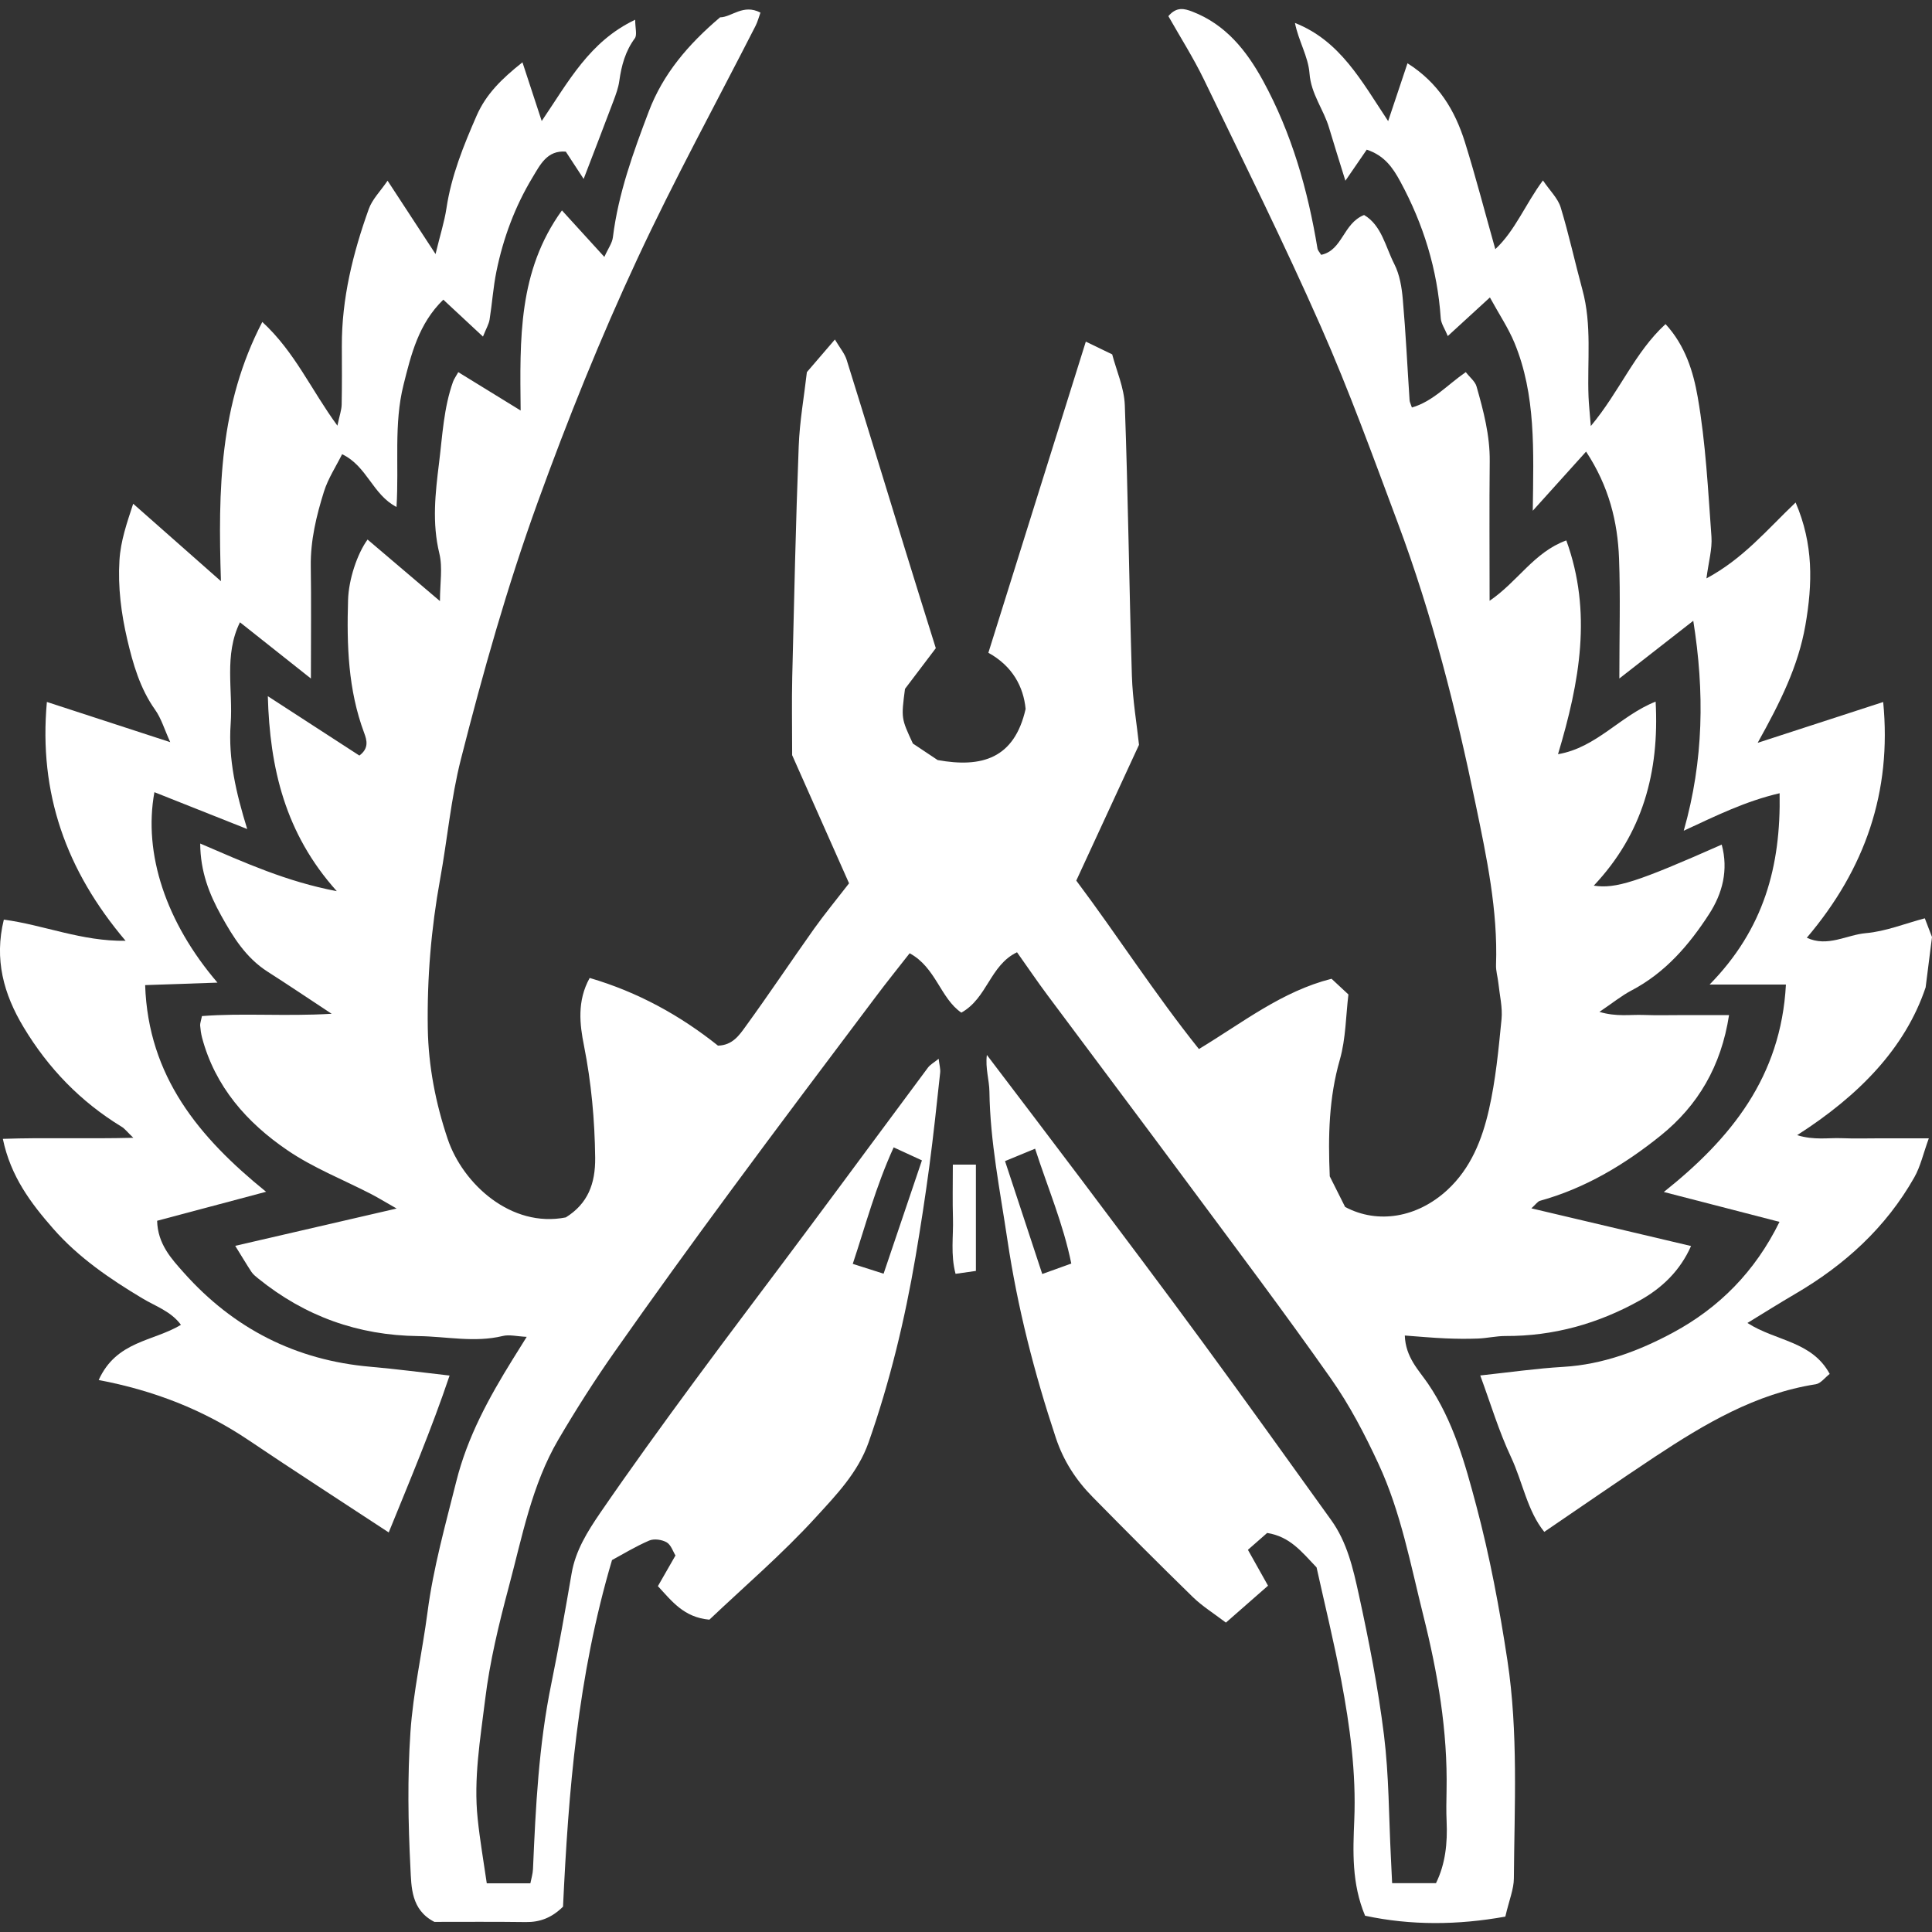
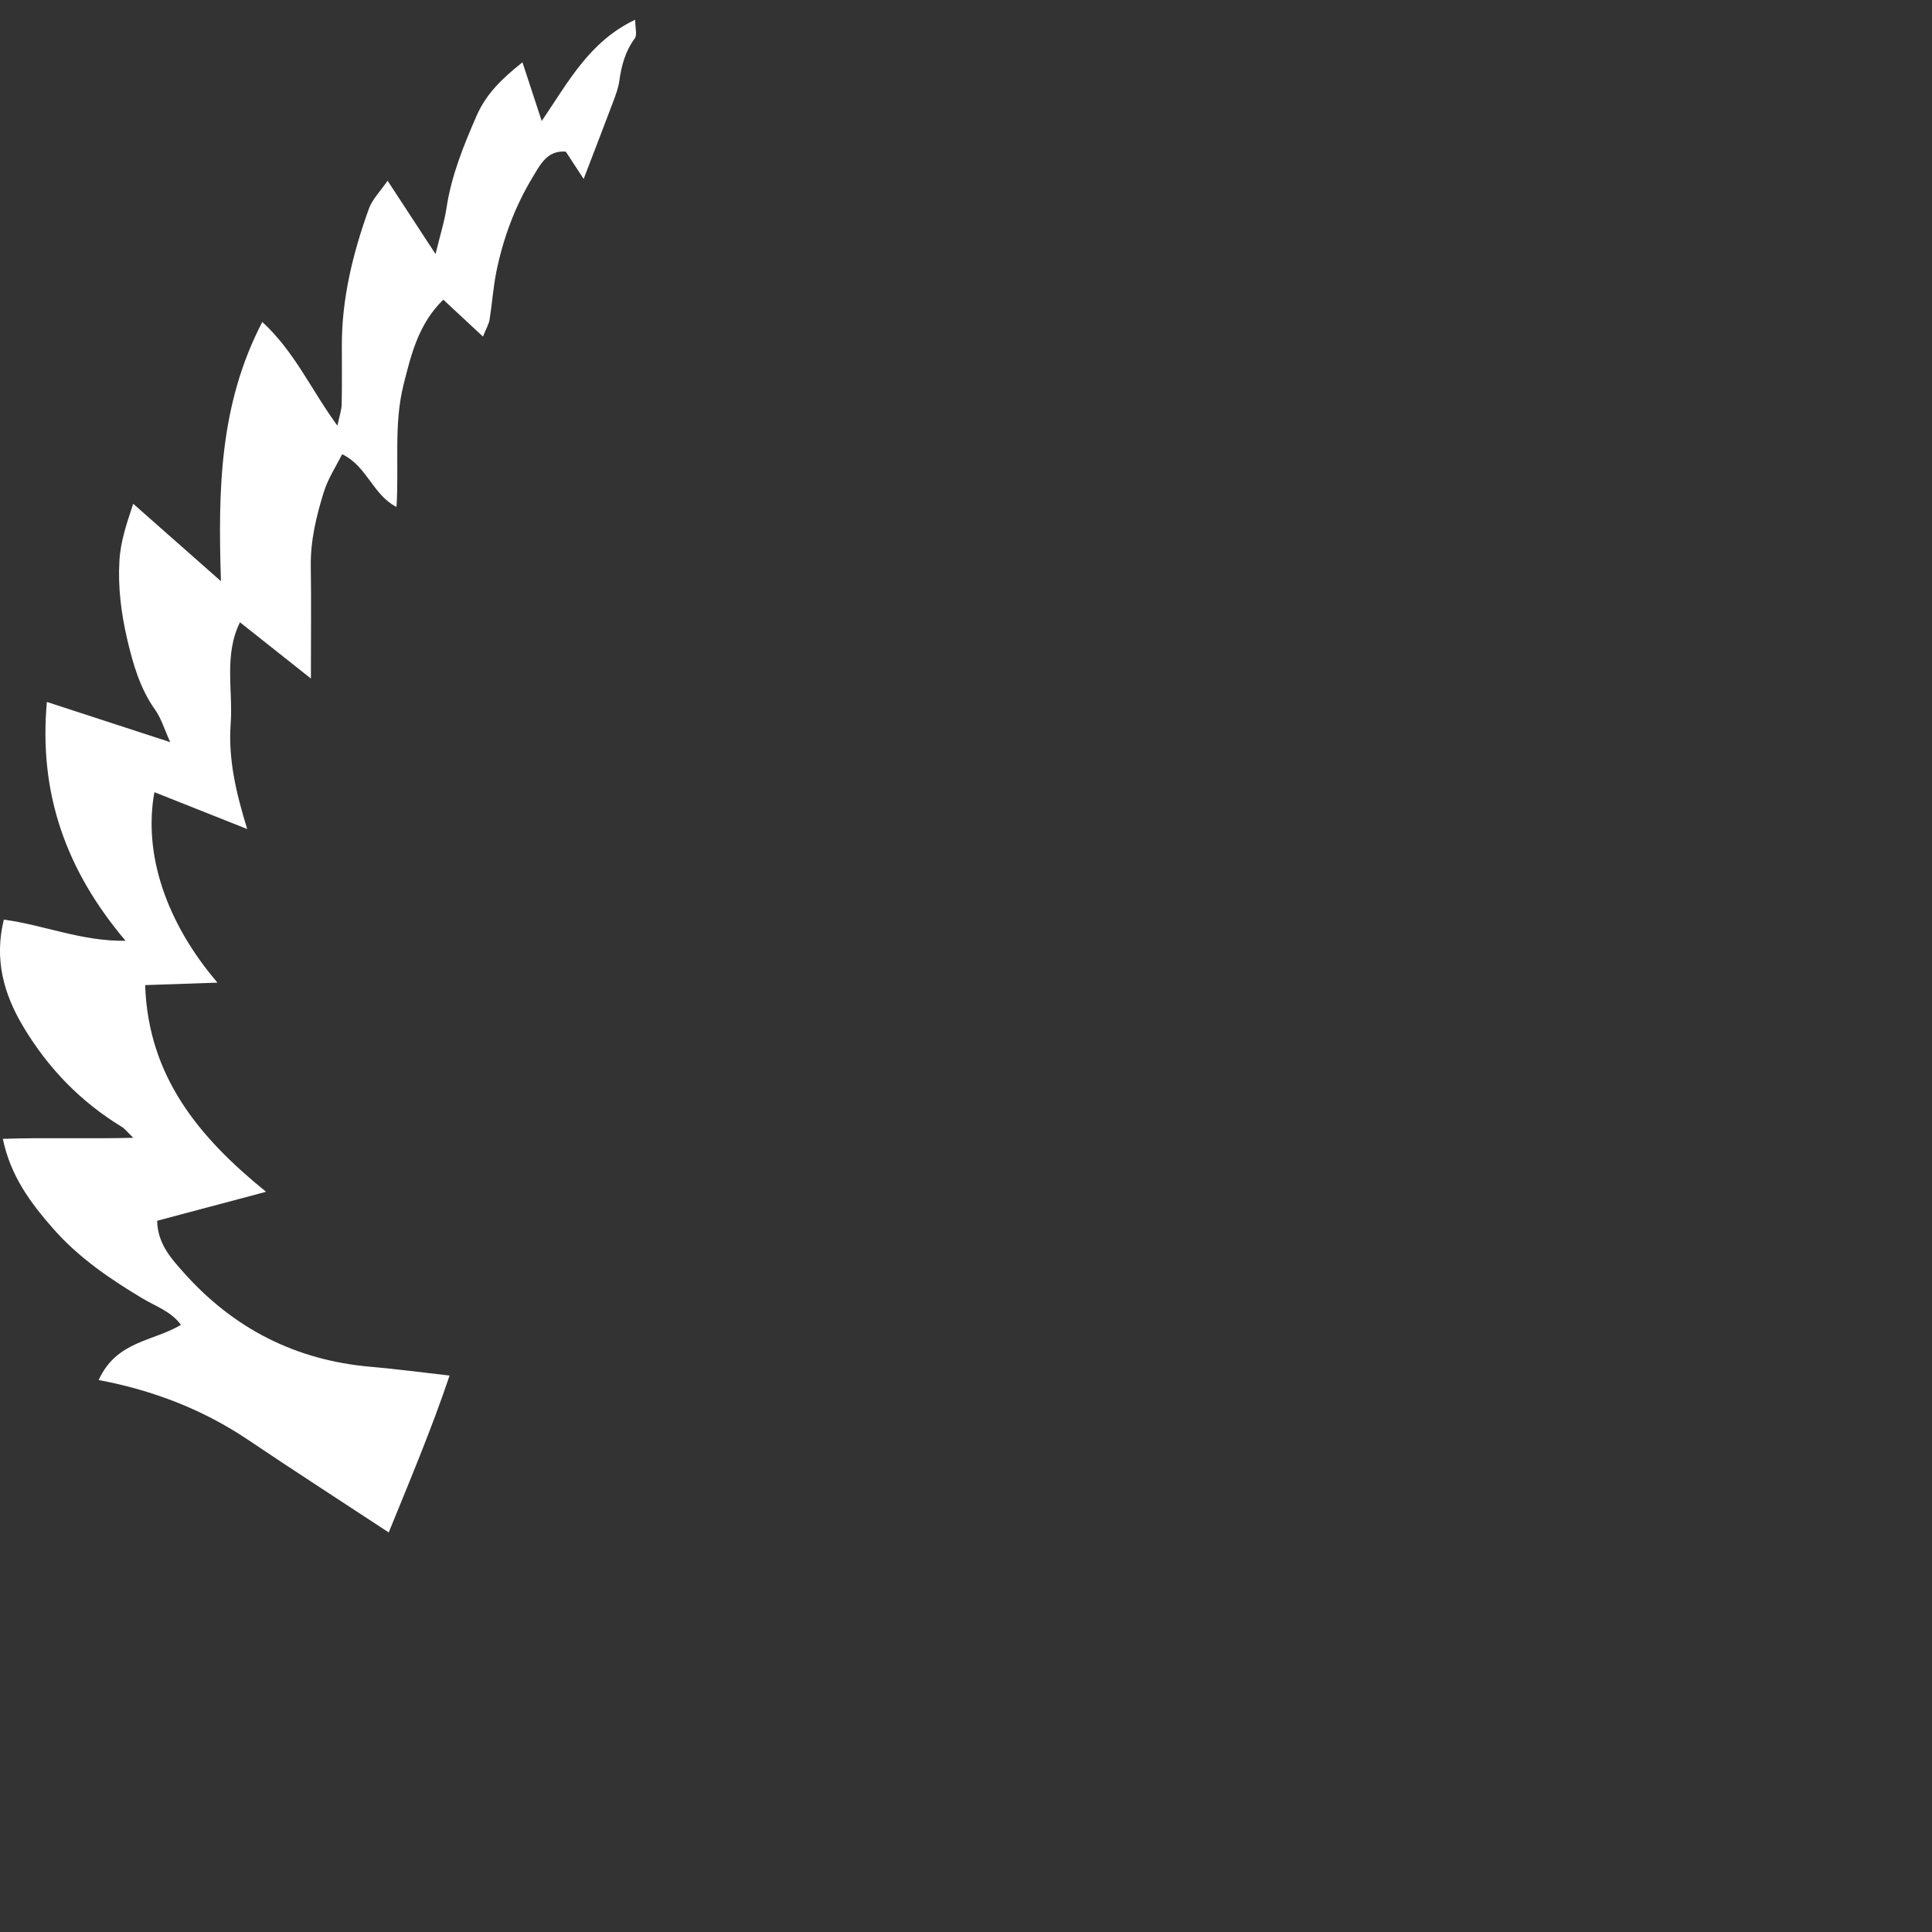
<svg xmlns="http://www.w3.org/2000/svg" version="1.1" id="Layer_1" x="0px" y="0px" width="64px" height="64px" viewBox="0 0 64 64" style="enable-background:new 0 0 64 64;" xml:space="preserve">
  <rect x="0" y="0" width="64" height="64" fill="#333333" stroke="none" />
  <g>
-     <path style="fill-rule:evenodd;clip-rule:evenodd;fill:#FFFFFF;" d="M49.866,63.49c-1.567,0.283-3.126,0.297-4.646-0.029   c-0.447-1.072-0.401-2.127-0.358-3.168c0.065-1.566-0.142-3.102-0.431-4.629c-0.244-1.287-0.557-2.559-0.818-3.742   c-0.5-0.525-0.881-1.02-1.637-1.141c-0.174,0.152-0.392,0.344-0.637,0.559c0.225,0.402,0.42,0.75,0.666,1.188   c-0.436,0.381-0.883,0.773-1.395,1.223c-0.413-0.314-0.785-0.545-1.091-0.842c-1.122-1.094-2.228-2.205-3.327-3.322   c-0.55-0.559-0.963-1.193-1.217-1.959c-0.713-2.145-1.27-4.318-1.604-6.559c-0.243-1.633-0.572-3.248-0.595-4.906   c-0.005-0.389-0.14-0.775-0.085-1.217c1.049,1.383,2.102,2.762,3.144,4.148c1.338,1.781,2.679,3.559,3.995,5.355   c1.438,1.959,2.852,3.938,4.27,5.91c0.527,0.734,0.725,1.607,0.911,2.457c0.337,1.541,0.641,3.096,0.835,4.66   c0.166,1.34,0.16,2.699,0.229,4.051c0.014,0.266,0.025,0.533,0.041,0.855c0.51,0,0.972,0,1.453,0   c0.313-0.637,0.384-1.33,0.352-2.045c-0.016-0.34-0.008-0.682-0.002-1.021c0.039-1.971-0.291-3.889-0.768-5.793   c-0.426-1.699-0.744-3.432-1.486-5.029c-0.453-0.977-0.958-1.947-1.575-2.824c-1.534-2.182-3.14-4.313-4.728-6.455   c-1.547-2.088-3.111-4.164-4.662-6.248c-0.34-0.455-0.658-0.928-1.01-1.422c-0.898,0.43-0.979,1.516-1.844,2   c-0.695-0.475-0.841-1.496-1.713-1.967c-0.373,0.479-0.766,0.963-1.139,1.463c-1.602,2.131-3.208,4.26-4.789,6.406   c-1.303,1.766-2.59,3.545-3.85,5.34c-0.659,0.939-1.277,1.91-1.857,2.898c-0.884,1.508-1.199,3.221-1.643,4.879   c-0.328,1.23-0.632,2.48-0.785,3.742c-0.16,1.305-0.387,2.619-0.246,3.945c0.072,0.697,0.193,1.391,0.301,2.137   c0.461,0,0.924,0,1.444,0c0.03-0.156,0.08-0.313,0.087-0.471c0.088-2.057,0.19-4.107,0.605-6.131   c0.248-1.219,0.465-2.443,0.675-3.668c0.13-0.756,0.528-1.387,0.94-1.992c1.012-1.475,2.063-2.924,3.124-4.365   c1.261-1.713,2.55-3.404,3.819-5.111c1.311-1.758,2.61-3.525,3.92-5.283c0.076-0.102,0.2-0.168,0.355-0.293   c0.023,0.199,0.064,0.334,0.05,0.461c-0.112,1.037-0.222,2.072-0.359,3.105c-0.134,0.998-0.287,1.996-0.456,2.99   c-0.357,2.092-0.851,4.148-1.557,6.154c-0.352,0.998-1.072,1.74-1.744,2.475c-1.115,1.223-2.381,2.305-3.529,3.395   c-0.848-0.078-1.236-0.607-1.705-1.111c0.184-0.322,0.365-0.637,0.582-1.016c-0.082-0.131-0.147-0.352-0.293-0.436   c-0.156-0.09-0.42-0.127-0.58-0.057c-0.46,0.199-0.891,0.463-1.229,0.645c-1.143,3.857-1.445,7.682-1.623,11.482   c-0.375,0.369-0.765,0.516-1.233,0.51c-1.021-0.014-2.043-0.006-3.028-0.006c-0.777-0.398-0.762-1.156-0.794-1.787   c-0.076-1.494-0.101-3.002,0-4.494c0.09-1.336,0.392-2.654,0.567-3.986c0.193-1.473,0.594-2.893,0.953-4.328   c0.371-1.477,1.078-2.766,1.863-4.033c0.139-0.223,0.277-0.445,0.469-0.752c-0.332-0.016-0.576-0.082-0.792-0.029   c-0.937,0.227-1.862,0.016-2.794,0.004c-2.004-0.023-3.764-0.658-5.313-1.912c-0.078-0.064-0.162-0.129-0.217-0.211   c-0.164-0.25-0.316-0.506-0.54-0.867c1.759-0.406,3.44-0.795,5.347-1.236c-0.408-0.232-0.619-0.363-0.84-0.477   c-0.932-0.482-1.924-0.869-2.783-1.457c-1.338-0.912-2.393-2.104-2.824-3.732c-0.033-0.129-0.051-0.264-0.062-0.396   c-0.005-0.066,0.023-0.133,0.06-0.313c1.344-0.107,2.73,0.016,4.297-0.076c-0.809-0.533-1.461-0.973-2.124-1.396   c-0.714-0.457-1.142-1.145-1.537-1.859c-0.393-0.709-0.688-1.451-0.694-2.385c1.472,0.633,2.863,1.264,4.525,1.578   c-1.72-1.916-2.219-4.09-2.285-6.459c1.064,0.691,2.051,1.33,3.033,1.967c0.32-0.24,0.252-0.502,0.157-0.754   c-0.532-1.426-0.577-2.908-0.532-4.4c0.02-0.676,0.298-1.52,0.646-2.002c0.77,0.654,1.537,1.307,2.398,2.039   c0-0.588,0.094-1.107-0.02-1.578c-0.246-1.016-0.135-1.99-0.009-3.006c0.112-0.906,0.153-1.813,0.462-2.682   c0.031-0.088,0.09-0.166,0.174-0.318c0.666,0.41,1.309,0.805,2.066,1.271c-0.025-2.369-0.088-4.615,1.368-6.629   c0.472,0.518,0.892,0.979,1.405,1.541c0.123-0.277,0.26-0.457,0.283-0.652c0.18-1.453,0.676-2.816,1.19-4.17   c0.468-1.234,1.301-2.217,2.361-3.115c0.382-0.002,0.765-0.457,1.337-0.156c-0.055,0.148-0.092,0.301-0.162,0.438   c-1.311,2.57-2.699,5.104-3.916,7.719c-1.227,2.631-2.31,5.326-3.301,8.063c-1.012,2.797-1.815,5.645-2.545,8.516   c-0.33,1.299-0.447,2.648-0.688,3.971c-0.297,1.635-0.434,3.277-0.408,4.939c0.021,1.262,0.262,2.486,0.659,3.666   c0.503,1.492,2.106,2.957,3.913,2.598c0.727-0.453,0.982-1.113,0.973-1.977c-0.015-1.254-0.127-2.482-0.372-3.719   c-0.138-0.689-0.235-1.471,0.19-2.236c1.606,0.471,3.002,1.246,4.25,2.242c0.484-0.012,0.709-0.35,0.918-0.639   c0.773-1.064,1.504-2.16,2.266-3.234c0.352-0.492,0.738-0.961,1.158-1.504c-0.648-1.459-1.305-2.939-1.885-4.246   c0-0.979-0.016-1.787,0.003-2.594c0.062-2.545,0.116-5.09,0.214-7.631c0.031-0.84,0.182-1.674,0.271-2.463   c0.295-0.342,0.578-0.674,0.928-1.08c0.17,0.285,0.324,0.465,0.389,0.672c0.654,2.092,1.29,4.189,1.936,6.283   c0.346,1.127,0.701,2.254,1.018,3.27c-0.33,0.436-0.633,0.834-1.021,1.348c-0.127,0.975-0.127,0.975,0.262,1.811   c0.283,0.189,0.591,0.395,0.82,0.547c1.465,0.264,2.541-0.049,2.914-1.693c-0.07-0.73-0.43-1.418-1.234-1.861   c1.078-3.443,2.144-6.844,3.228-10.307c0.288,0.139,0.525,0.254,0.874,0.422c0.136,0.525,0.396,1.102,0.418,1.686   c0.109,2.986,0.143,5.975,0.234,8.959c0.025,0.805,0.164,1.605,0.236,2.289c-0.727,1.574-1.394,3.018-2.078,4.498   c1.363,1.818,2.594,3.744,4.063,5.58c1.467-0.887,2.749-1.912,4.393-2.328c0.151,0.141,0.322,0.299,0.559,0.52   c-0.086,0.701-0.084,1.457-0.283,2.156c-0.363,1.262-0.393,2.533-0.335,3.869c0.161,0.322,0.344,0.686,0.509,1.014   c1.086,0.578,2.39,0.352,3.38-0.557c0.785-0.721,1.159-1.678,1.384-2.666c0.223-0.98,0.318-1.992,0.417-2.994   c0.038-0.395-0.063-0.803-0.105-1.203c-0.021-0.201-0.085-0.402-0.077-0.6c0.063-1.805-0.311-3.566-0.672-5.305   c-0.654-3.164-1.447-6.301-2.582-9.336c-0.816-2.182-1.609-4.377-2.55-6.506c-1.218-2.76-2.562-5.465-3.874-8.184   c-0.352-0.725-0.787-1.408-1.176-2.096c0.272-0.322,0.531-0.25,0.785-0.154c1.111,0.426,1.801,1.291,2.35,2.293   c0.95,1.74,1.484,3.615,1.805,5.561c0.01,0.061,0.064,0.113,0.121,0.207c0.713-0.15,0.721-1.041,1.422-1.32   c0.582,0.342,0.708,1.053,1.002,1.627c0.178,0.35,0.247,0.773,0.281,1.172c0.098,1.109,0.15,2.225,0.224,3.336   c0.004,0.064,0.039,0.127,0.077,0.242c0.693-0.199,1.167-0.744,1.785-1.172c0.137,0.178,0.311,0.309,0.357,0.477   c0.23,0.809,0.445,1.621,0.436,2.479c-0.016,1.496-0.004,2.99-0.004,4.619c0.939-0.639,1.47-1.611,2.541-2   c0.861,2.369,0.447,4.678-0.275,7.082c1.282-0.219,2.059-1.277,3.234-1.742c0.127,2.338-0.43,4.379-2.049,6.096   c0.729,0.111,1.433-0.119,4.238-1.359c0.229,0.844,0.023,1.619-0.414,2.295c-0.664,1.029-1.459,1.953-2.58,2.539   c-0.323,0.17-0.611,0.406-1.057,0.707c0.572,0.17,1.026,0.084,1.465,0.102c0.441,0.016,0.885,0.004,1.328,0.004   c0.472,0,0.943,0,1.501,0c-0.261,1.691-1.027,2.996-2.271,3.996c-1.189,0.957-2.496,1.742-3.992,2.156   c-0.076,0.021-0.134,0.113-0.285,0.25c1.805,0.426,3.52,0.832,5.289,1.248c-0.359,0.813-0.957,1.389-1.695,1.801   c-1.38,0.771-2.864,1.188-4.457,1.18c-0.301,0-0.603,0.072-0.904,0.084c-0.361,0.014-0.723,0.01-1.084-0.006   c-0.43-0.018-0.857-0.059-1.342-0.094c0.025,0.727,0.467,1.15,0.768,1.594c0.84,1.234,1.227,2.643,1.598,4.035   c0.449,1.684,0.771,3.408,1.033,5.133c0.363,2.391,0.232,4.811,0.214,7.219C50.148,62.576,49.995,62.936,49.866,63.49z    M29.604,38.008c-0.601,1.32-0.927,2.574-1.355,3.859c0.362,0.115,0.659,0.211,1.021,0.326c0.432-1.279,0.84-2.484,1.27-3.754   C30.26,38.311,30,38.189,29.604,38.008z M33.293,38.463c0.434,1.314,0.828,2.51,1.233,3.74c0.337-0.121,0.612-0.221,0.962-0.346   c-0.265-1.309-0.775-2.496-1.199-3.805C33.966,38.186,33.699,38.295,33.293,38.463z" />
    <path style="fill-rule:evenodd;clip-rule:evenodd;fill:#FFFFFF;" d="M10.299,22.477c-0.89-0.705-1.6-1.27-2.35-1.863   c-0.537,1.09-0.227,2.248-0.308,3.367c-0.083,1.166,0.177,2.279,0.548,3.482c-1.053-0.418-2.057-0.816-3.074-1.221   c-0.373,2.037,0.383,4.316,2.089,6.309c-0.821,0.027-1.573,0.055-2.396,0.082c0.102,3.033,1.789,5.051,4.006,6.846   c-1.23,0.328-2.414,0.643-3.609,0.961c0.019,0.775,0.48,1.266,0.891,1.727c1.643,1.842,3.701,2.895,6.178,3.109   c0.869,0.076,1.734,0.191,2.619,0.291c-0.594,1.766-1.32,3.486-2.016,5.197c-1.607-1.057-3.135-2.041-4.643-3.057   c-1.49-1.004-3.136-1.646-4.965-1.992c0.59-1.301,1.799-1.271,2.725-1.828c-0.33-0.451-0.852-0.619-1.281-0.879   c-1.082-0.648-2.116-1.355-2.949-2.305c-0.733-0.836-1.41-1.725-1.67-2.977c1.419-0.049,2.803,0.004,4.322-0.035   c-0.203-0.195-0.282-0.303-0.389-0.367C2.67,36.496,1.6,35.391,0.781,34.027c-0.662-1.1-0.977-2.25-0.654-3.563   c1.324,0.176,2.576,0.723,4.033,0.701c-1.975-2.332-2.882-4.891-2.607-7.912c1.346,0.439,2.644,0.863,4.086,1.332   c-0.197-0.434-0.298-0.789-0.5-1.072c-0.502-0.707-0.734-1.521-0.924-2.332c-0.198-0.85-0.313-1.727-0.258-2.617   c0.039-0.652,0.248-1.242,0.455-1.877c0.963,0.85,1.867,1.646,2.907,2.566c-0.097-3.037-0.05-5.857,1.37-8.588   c1.081,0.996,1.615,2.246,2.488,3.436c0.07-0.336,0.137-0.516,0.141-0.697c0.013-0.646,0.008-1.293,0.006-1.941   c-0.006-1.572,0.367-3.074,0.892-4.539c0.114-0.322,0.385-0.588,0.623-0.938c0.544,0.832,1.017,1.553,1.589,2.43   c0.152-0.631,0.293-1.066,0.361-1.514c0.162-1.082,0.566-2.076,0.999-3.068c0.312-0.713,0.827-1.221,1.519-1.77   c0.217,0.66,0.408,1.244,0.638,1.945c0.886-1.303,1.583-2.639,3.096-3.355c0,0.275,0.071,0.504-0.013,0.617   c-0.313,0.426-0.441,0.898-0.512,1.406c-0.031,0.23-0.115,0.455-0.197,0.674c-0.319,0.848-0.646,1.693-0.985,2.576   c-0.177-0.271-0.374-0.572-0.591-0.904c-0.619-0.051-0.85,0.436-1.104,0.857c-0.582,0.963-0.969,2.01-1.194,3.109   c-0.107,0.525-0.142,1.066-0.227,1.598c-0.025,0.154-0.114,0.299-0.219,0.563c-0.473-0.439-0.882-0.82-1.314-1.223   c-0.819,0.797-1.065,1.809-1.319,2.826c-0.325,1.301-0.145,2.629-0.231,4.041c-0.794-0.41-0.97-1.348-1.802-1.748   c-0.201,0.404-0.463,0.801-0.6,1.234c-0.252,0.803-0.45,1.621-0.438,2.479C10.313,19.912,10.299,21.066,10.299,22.477z" />
-     <path style="fill-rule:evenodd;clip-rule:evenodd;fill:#FFFFFF;" d="M49.035,45.564c0.951-0.102,1.85-0.232,2.754-0.285   c1.315-0.078,2.521-0.535,3.643-1.141c1.51-0.816,2.705-2.008,3.516-3.662c-1.268-0.328-2.519-0.65-3.832-0.99   c2.226-1.771,3.881-3.813,4.045-6.871c-0.828,0-1.592,0-2.529,0c1.802-1.838,2.364-3.922,2.32-6.338   c-1.139,0.266-2.092,0.74-3.176,1.242c0.666-2.34,0.689-4.613,0.316-6.955c-0.821,0.641-1.557,1.215-2.449,1.912   c0-1.467,0.037-2.721-0.01-3.973c-0.047-1.221-0.332-2.389-1.092-3.543c-0.59,0.654-1.116,1.238-1.766,1.959   c0.025-1.998,0.107-3.836-0.607-5.564c-0.203-0.49-0.505-0.939-0.813-1.502c-0.51,0.469-0.92,0.846-1.395,1.279   c-0.098-0.24-0.223-0.414-0.234-0.594c-0.109-1.609-0.572-3.109-1.339-4.525c-0.247-0.455-0.524-0.861-1.112-1.055   c-0.226,0.328-0.445,0.648-0.707,1.029c-0.195-0.631-0.374-1.191-0.541-1.754c-0.18-0.611-0.597-1.113-0.648-1.803   c-0.041-0.553-0.367-1.082-0.482-1.67c1.498,0.592,2.201,1.916,3.087,3.252c0.23-0.689,0.425-1.27,0.641-1.916   c1.032,0.652,1.575,1.568,1.903,2.615c0.359,1.15,0.66,2.318,1.006,3.543c0.662-0.619,0.988-1.482,1.578-2.277   c0.23,0.34,0.494,0.59,0.587,0.891c0.274,0.898,0.472,1.82,0.72,2.729c0.32,1.168,0.158,2.359,0.203,3.541   c0.01,0.264,0.04,0.525,0.076,0.975c0.963-1.154,1.455-2.443,2.475-3.377c0.656,0.711,0.922,1.588,1.066,2.418   c0.266,1.523,0.342,3.08,0.455,4.625c0.029,0.41-0.095,0.832-0.166,1.381c1.219-0.654,1.994-1.6,2.954-2.514   c0.593,1.379,0.565,2.686,0.323,4.072c-0.238,1.355-0.828,2.539-1.58,3.889c1.49-0.484,2.79-0.906,4.158-1.352   c0.29,2.979-0.6,5.535-2.53,7.809c0.69,0.322,1.317-0.096,1.954-0.152c0.658-0.057,1.298-0.318,1.955-0.492   c0.092,0.24,0.176,0.459,0.238,0.621c-0.065,0.516-0.125,0.98-0.211,1.668c-0.674,2.006-2.199,3.578-4.257,4.895   c0.572,0.174,1.03,0.082,1.472,0.1c0.442,0.018,0.886,0.004,1.328,0.004c0.471,0,0.941,0,1.563,0   c-0.186,0.51-0.277,0.934-0.481,1.293c-0.94,1.662-2.304,2.902-3.942,3.859c-0.514,0.301-1.018,0.617-1.586,0.965   c0.938,0.605,2.135,0.596,2.725,1.688c-0.162,0.125-0.298,0.316-0.461,0.342c-1.995,0.311-3.678,1.313-5.319,2.396   c-1.21,0.801-2.402,1.629-3.675,2.494c-0.563-0.695-0.713-1.646-1.102-2.477C49.652,47.414,49.381,46.502,49.035,45.564z" />
-     <path style="fill-rule:evenodd;clip-rule:evenodd;fill:#FFFFFF;" d="M31.564,38.58c0.335,0,0.523,0,0.764,0   c0,1.182,0,2.318,0,3.521c-0.195,0.027-0.406,0.057-0.674,0.096c-0.17-0.643-0.068-1.248-0.086-1.842   C31.551,39.789,31.564,39.221,31.564,38.58z" />
  </g>
</svg>